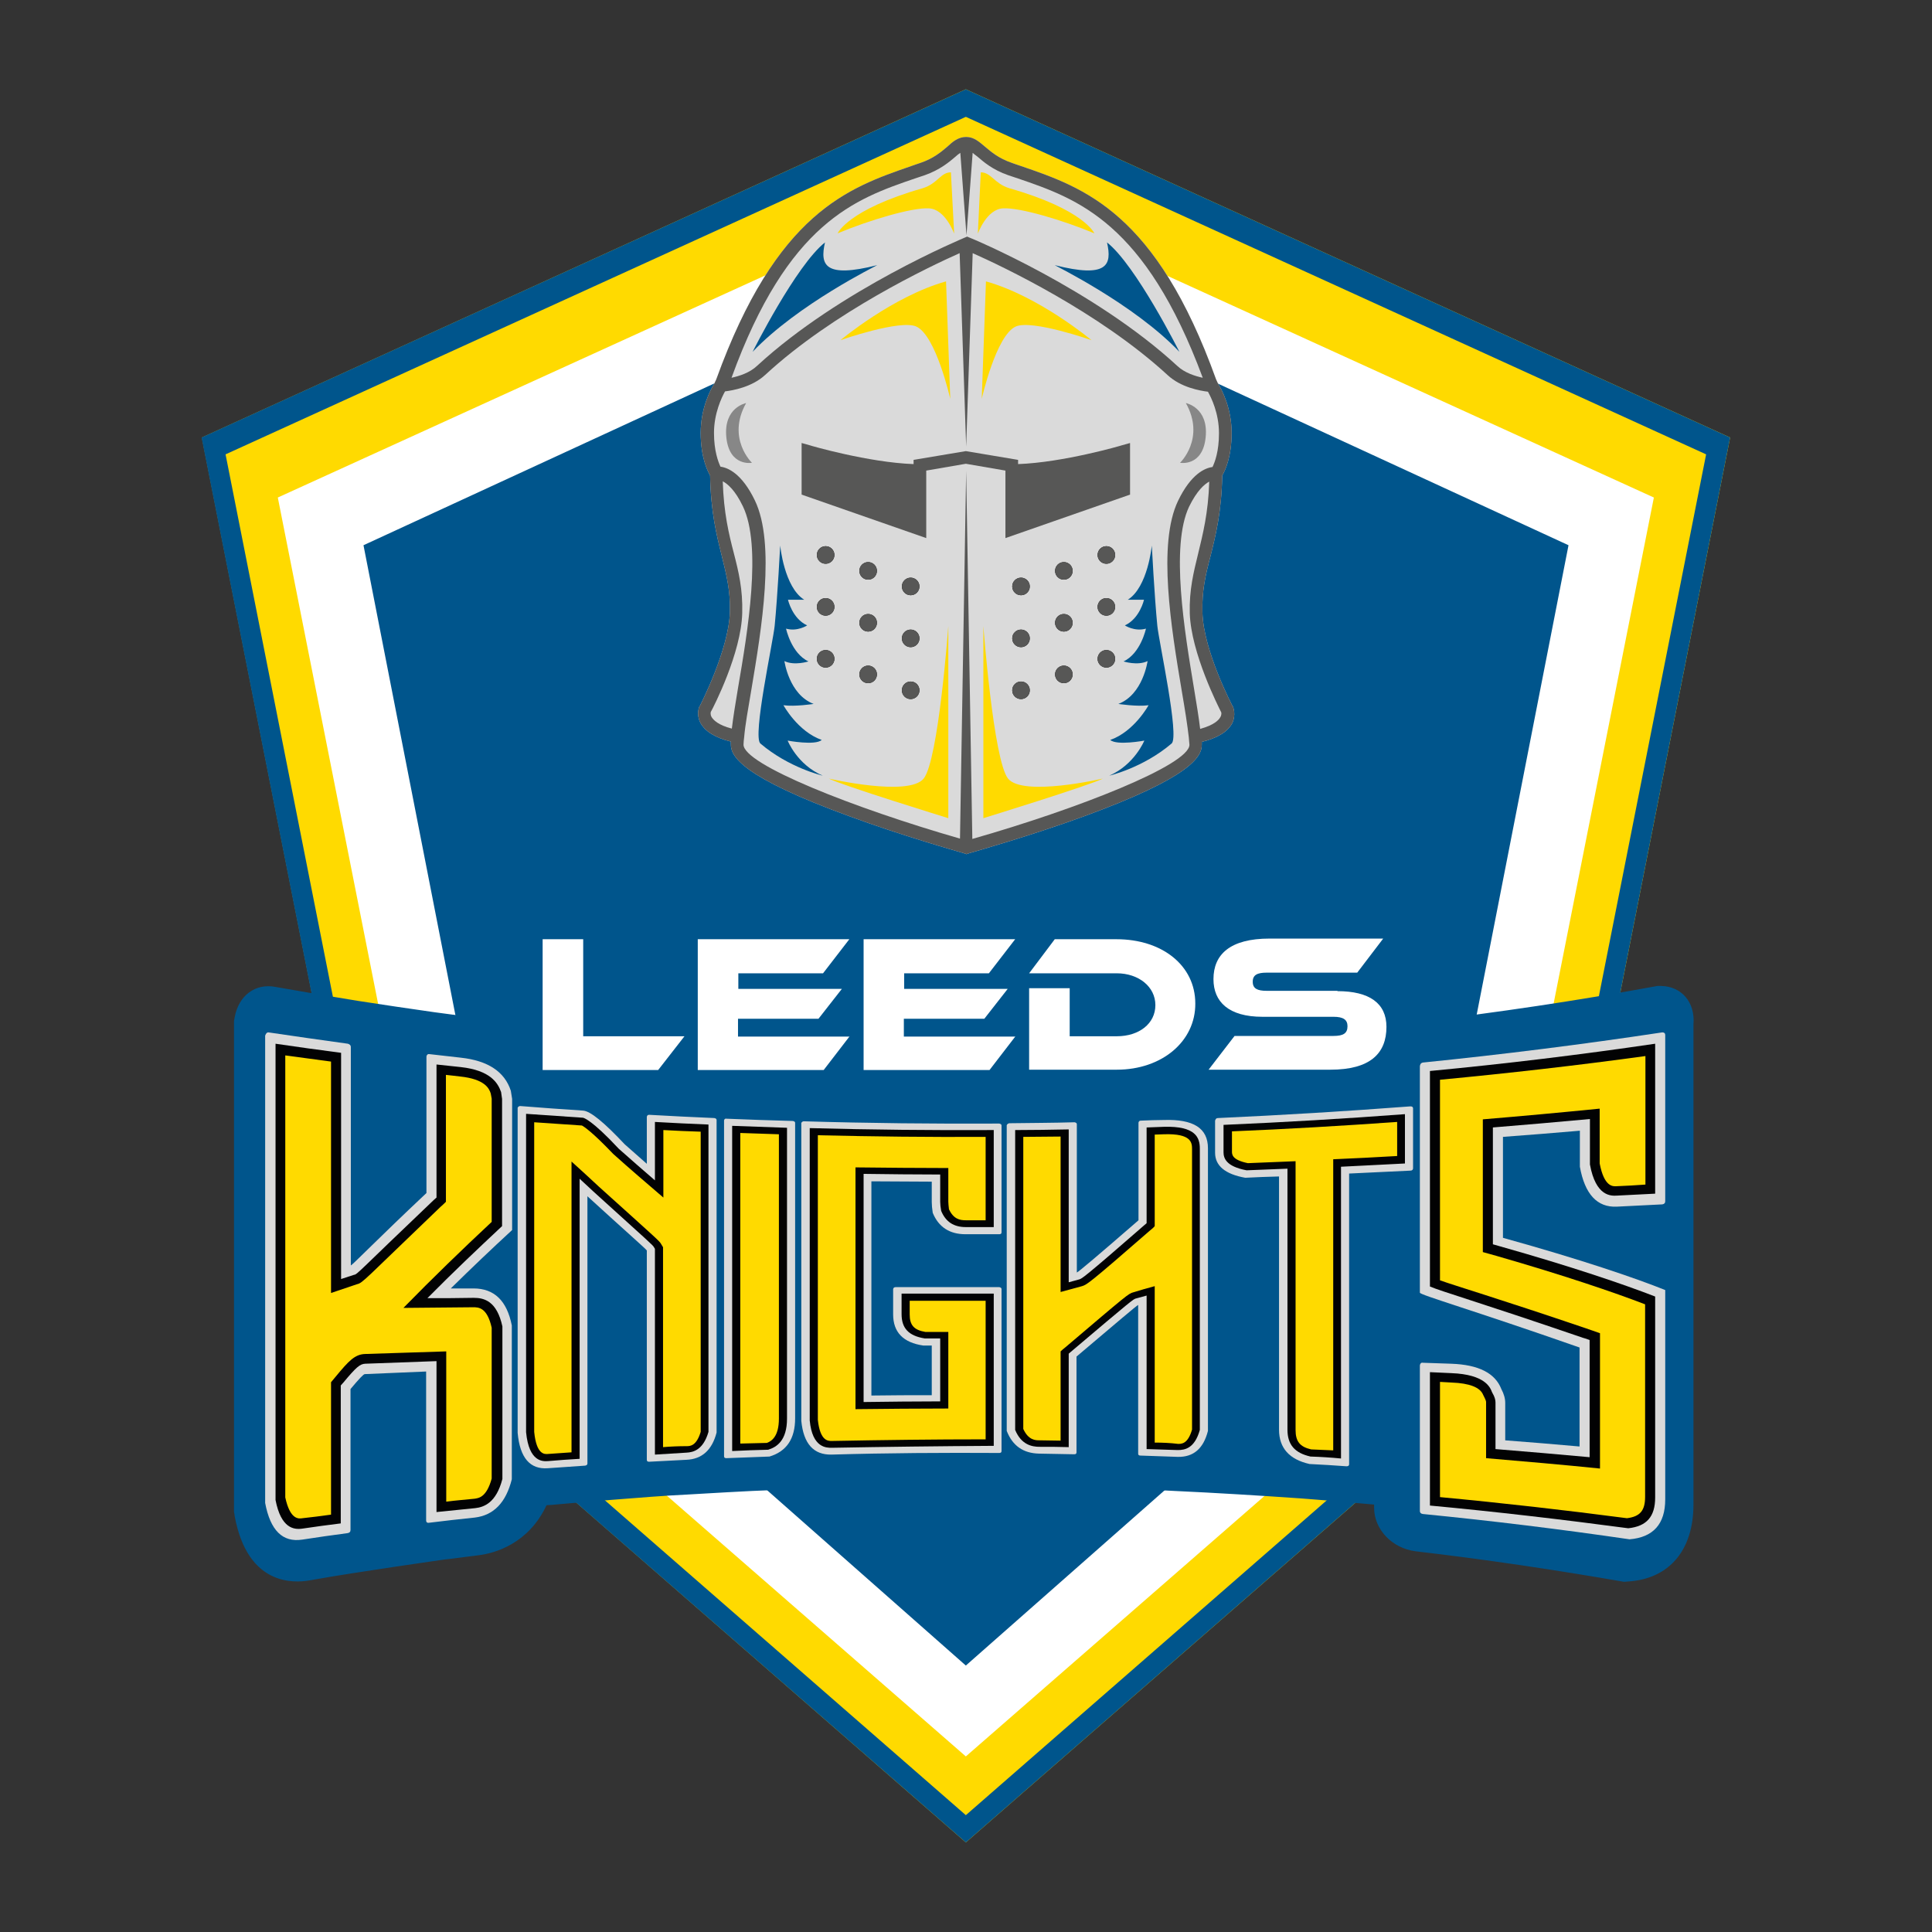
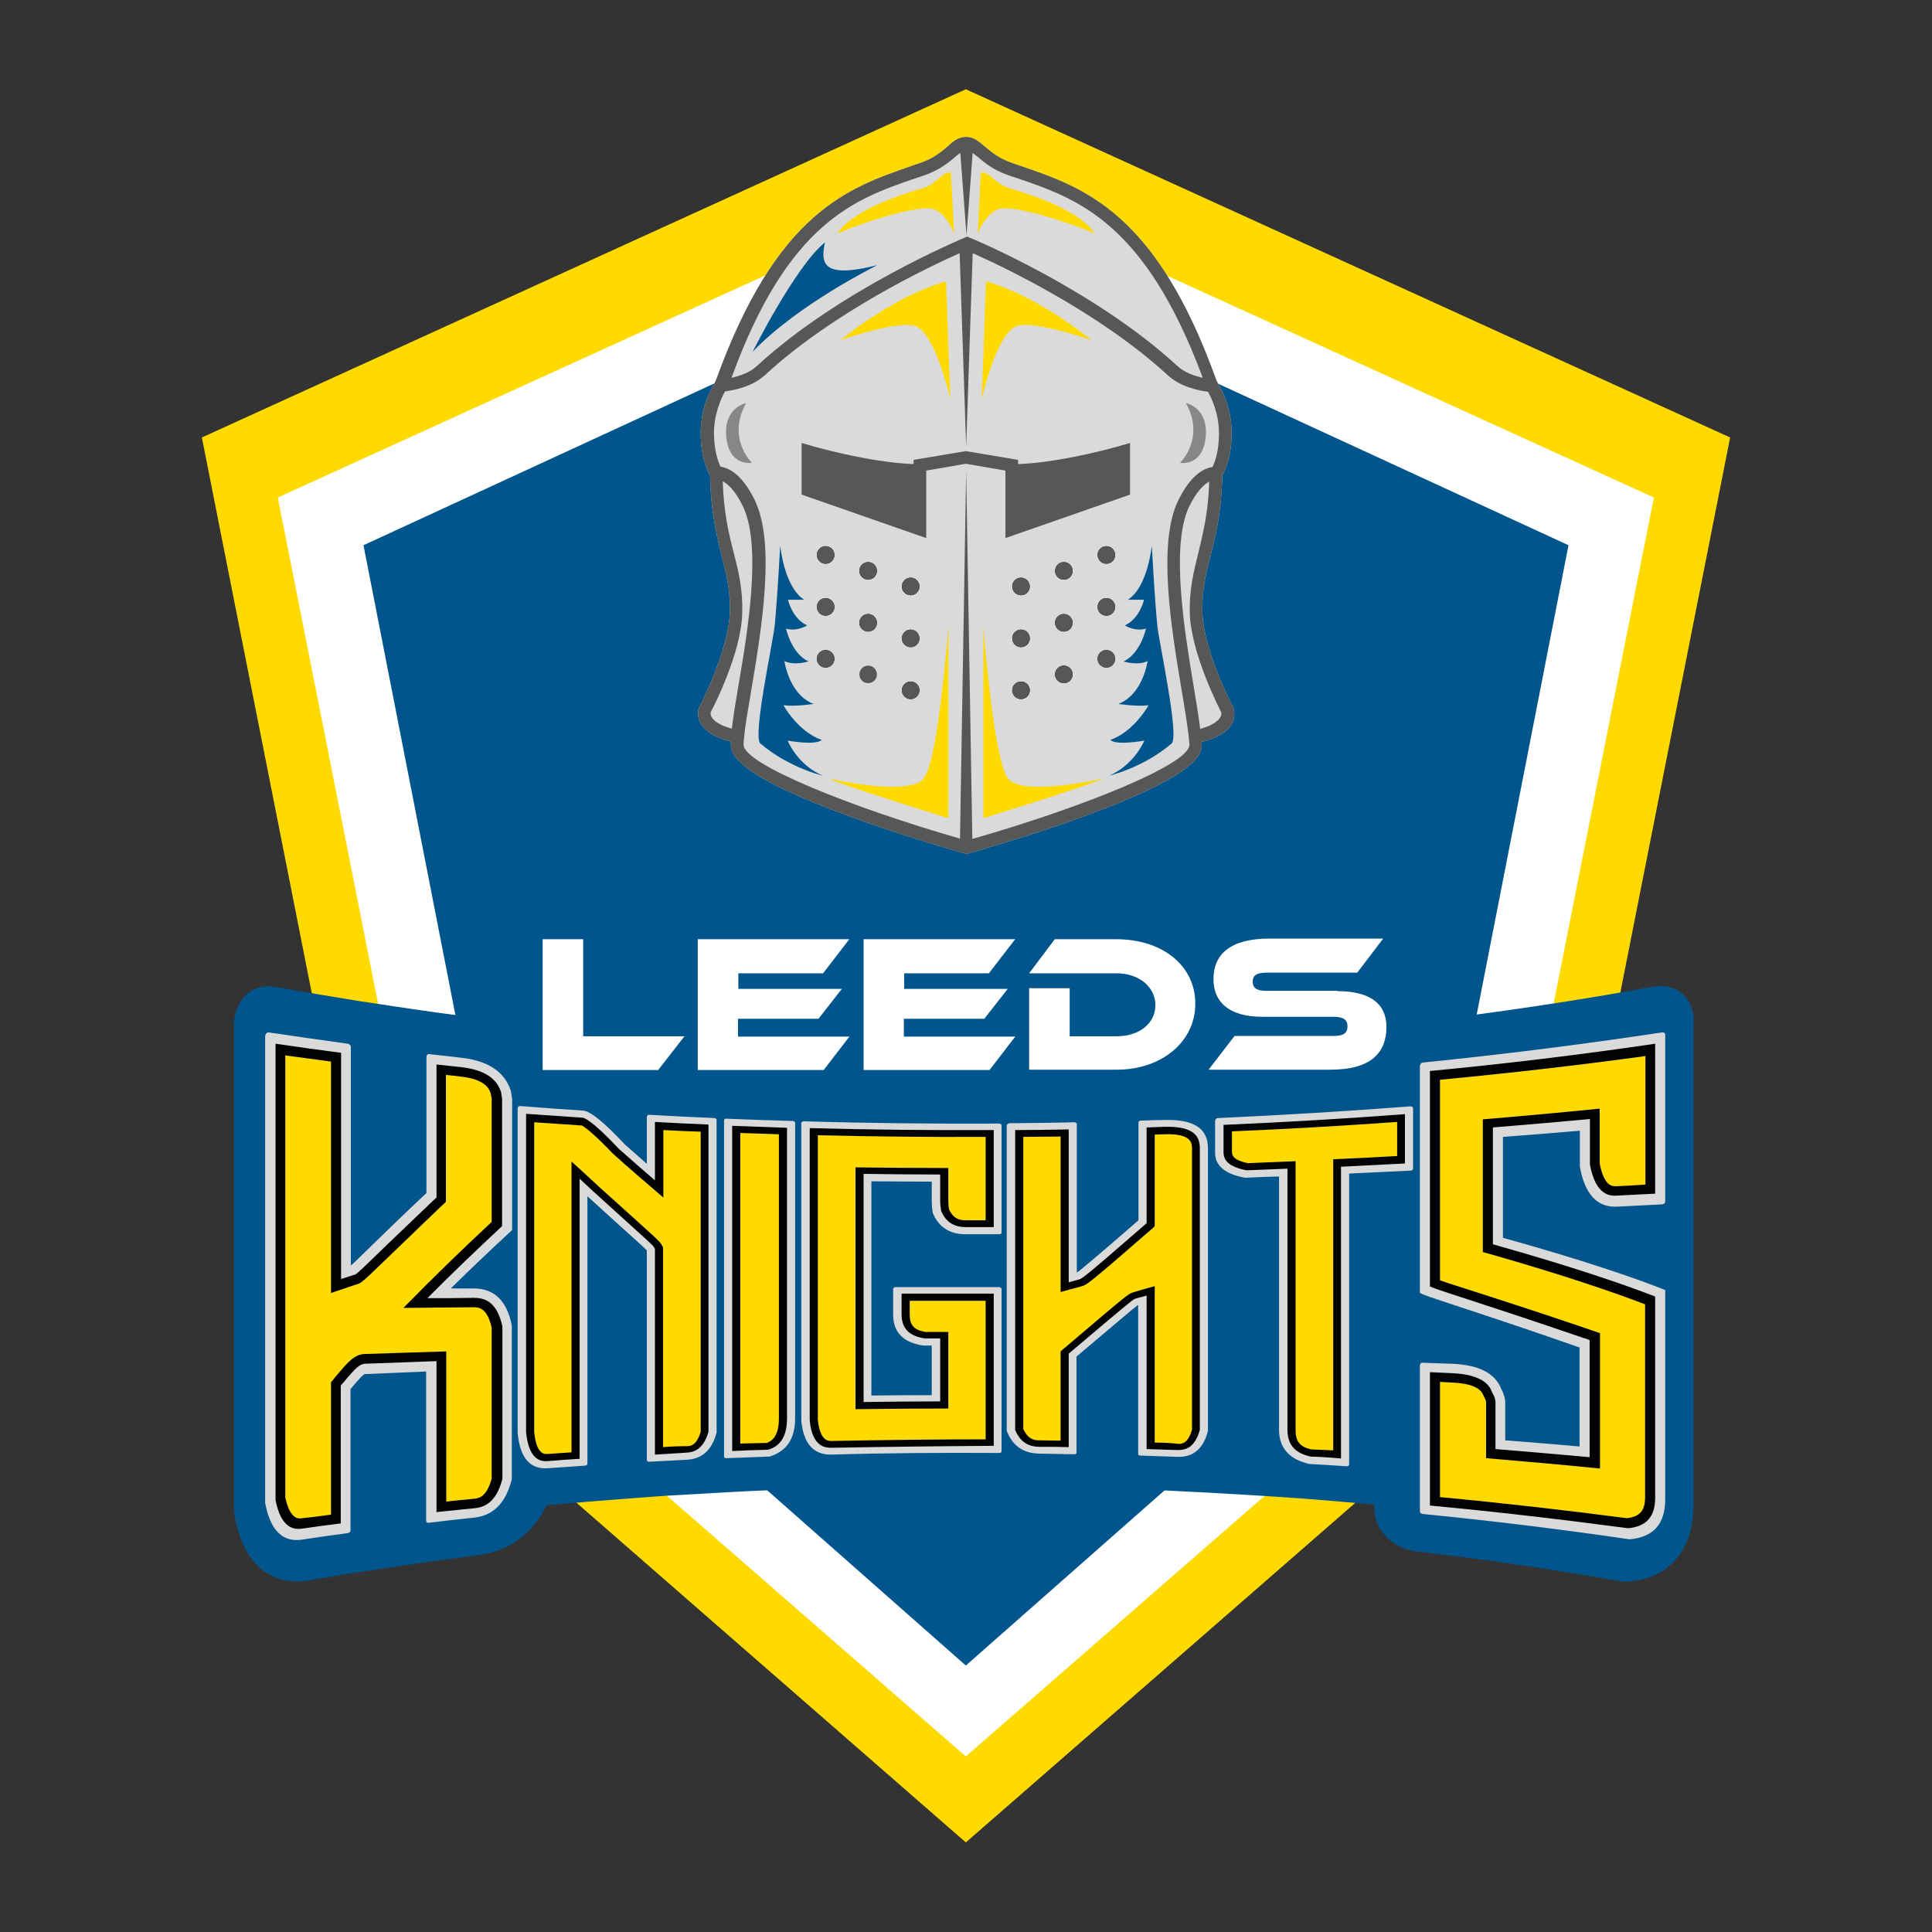
<svg xmlns="http://www.w3.org/2000/svg" version="1.1" id="Layer_1" x="0px" y="0px" viewBox="0 0 595.3 595.3" style="enable-background:new 0 0 595.3 595.3;" xml:space="preserve">
  <rect x="0" y="0" width="595.3" height="595.3" fill="#333333" stroke="none" />
  <style type="text/css">
	.st0{fill:#FFFFFF;}
	.st1{fill:#FFDA00;}
	.st2{fill:#00558C;}
	.st3{fill:#DADADA;}
	.st4{fill:#020203;}
	.st5{fill:#575756;}
	.st6{fill:#878787;}
</style>
  <g>
    <g>
      <g id="XMLID_00000173119174568176457640000004029350603807807109_">
        <g>
          <polygon class="st0" points="96.7,245.6 82,143 295.9,47.9 519.8,146.8 461,398.7 297.3,551.7 174.5,439.7 130,366.2     " />
          <path class="st1" d="M533.1,134.8l-54.4,275L297.6,567.7L116.6,409.8l-54.4-275L297.6,27.5L533.1,134.8z M461.3,397.1      l48.3-243.8l-212-96.6l-212,96.6l48.3,243.8l0.3,1.6l163.4,142.5L461,398.7L461.3,397.1z" />
          <g>
-             <path class="st2" d="M297.6,27.5L62.1,134.8l54.4,275l181.1,157.9l181.1-157.9l54.4-275L297.6,27.5z M473,406.3l-175.4,153       l-175.4-153L69.5,140L297.6,36L525.7,140L473,406.3z" />
-           </g>
+             </g>
          <polygon class="st2" points="483.3,168 440.4,387.3 297.6,513.2 154.9,387.3 112,168 297.6,82.4     " />
        </g>
      </g>
    </g>
    <g>
      <path class="st2" d="M511.8,303.8c-0.4,0-0.7,0-1.1,0c-24.6,4.5-49.3,8.2-74,11.1c-6.3,0.8-11.5,5.4-12.6,11.4    c-0.1,0.3-0.1,0.7-0.2,1c0,0.7,0,1.3,0,2c-16.5,1.5-33,2.7-49.6,3.6c-5.5,0.3-10.9,0.6-16.4,0.8c-2.4,0.1-4.7,0.2-7.1,0.3    c-6.4,0.2-12.7,0.4-19.1,0.6c-7,0.2-14,0.3-21,0.4c-0.6,0-1.3,0-1.9,0c-20.2,0.2-40.4-0.1-60.7-0.8c-0.8,0-1.5-0.1-2.3-0.1    c-7.1-0.3-14.2-0.6-21.3-0.9c-0.9,0-1.7-0.1-2.6-0.1c-7-0.4-14-0.8-21-1.3c-6.7-0.5-13.4-1-20.1-1.5c-2.2-0.2-4.4-0.4-6.6-0.6    c-1.8-0.2-3.7-0.3-5.5-0.5c-2.9-5.7-9.7-14-25.2-16c-0.5-0.1-0.9-0.1-1.4-0.2c-2.7-0.4-5.4-0.7-8.2-1.1    c-7.9-1.1-15.7-2.3-23.6-3.5c-4.2-0.7-8.4-1.4-12.7-2.1c-4.2-0.7-8.5-1.5-12.7-2.2c-6.3-1.2-11.4,2.7-12.6,9.4    c-0.1,0.4-0.1,0.8-0.2,1.1c0,50.4,0,100.9,0,151.3c0.1,0.4,0.2,0.8,0.2,1.2c4,21.8,18.5,20.6,22.9,19.9c0.6-0.1,1.2-0.2,1.7-0.3    c4-0.7,8.1-1.4,12.1-2c8.2-1.3,16.5-2.5,24.7-3.7c2-0.3,4.1-0.6,6.1-0.8c2.6-0.3,5.2-0.7,7.8-1c4.7-0.6,15.2-3.4,20.8-15.4    c0.5,0,1-0.1,1.6-0.1c3.8-0.3,7.5-0.7,11.3-1c6.5-0.5,13-1,19.4-1.5c3.8-0.3,7.6-0.5,11.3-0.7c4.1-0.2,8.1-0.5,12.2-0.7    c5-0.3,9.9-0.5,14.9-0.7c5.7-0.2,11.4-0.4,17.2-0.6c17-0.5,34.1-0.7,51.1-0.5c4.1,0,8.1,0.1,12.2,0.1c3.6,0.1,7.1,0.1,10.7,0.2    c6.7,0.2,13.5,0.4,20.2,0.6c3.8,0.1,7.6,0.3,11.3,0.5c13,0.6,26,1.4,39,2.3c1.7,0.1,3.4,0.3,5.1,0.4c2.4,0.2,4.8,0.4,7.2,0.6    c3.4,0.3,6.9,0.6,10.3,0.9c0,0.3,0,0.7,0,1c0,6.7,5.6,12.5,12.8,13.4c21.5,2.5,42.9,5.7,64.2,9.4c0.4,0,0.9-0.1,1.3-0.1    c12.6-0.8,20.1-9.6,20.1-23.7c0-16.8,0-33.5,0-50.3c0-8.5,0-17.1,0-25.6c0-6.4,0-12.7,0-19.1c0-17.6,0-35.2,0-52.9    C522.4,308.8,518.1,303.9,511.8,303.8z" />
      <g>
        <g>
          <g>
            <path class="st3" d="M247.7,345.5c20.1,0.6,40.2,0.8,60.2,0.7c0.5,0.1,0.7,0.3,0.7,0.6c0,11,0,21.9,0,32.9       c0,0.4-0.2,0.6-0.7,0.6c-3.5,0-6.9,0-10.4,0c-4.9,0-8.3-2.2-10.1-6.6c-0.2-1.3-0.3-2.4-0.3-3.3c0-2.1,0-4.2,0-6.3       c-6.2,0-12.4-0.1-18.6-0.1c0,22,0,44,0,66c6.2-0.1,12.4-0.1,18.6-0.1c0-5.1,0-10.2,0-15.3c-0.9,0-1.7,0-2.6,0       c-6.2-0.9-9.3-4.1-9.3-9.6c0-2.6,0-5.2,0-7.8c0.1-0.4,0.3-0.6,0.8-0.6c10.6,0,21.3,0,31.9,0c0.5,0.1,0.7,0.3,0.7,0.6       c0,16.6,0,33.3,0,49.9c0,0.4-0.2,0.6-0.7,0.6c-17.2-0.1-34.5,0-51.7,0.5c-5.5,0.1-8.6-3.3-9.3-10.4c0-30.6,0-61.2,0-91.8       C247.1,345.7,247.3,345.5,247.7,345.5z" />
          </g>
          <g>
            <path class="st4" d="M256.3,446.1c-1.6,0-6,0.1-6.8-8.4c0-30,0-60,0-90.1c18.9,0.5,37.8,0.7,56.7,0.6c0,10,0,19.9,0,29.9       c-2.9,0-5.7,0-8.6,0c-3.7,0-6.2-1.6-7.6-5c-0.2-1.1-0.3-2.1-0.3-2.8c0-2.8,0-5.6,0-8.4c-7.9,0-15.8-0.1-23.6-0.2       c0,23.4,0,46.9,0,70.3c7.9-0.1,15.8-0.2,23.6-0.2c0-6.5,0-12.9,0-19.4c-1.6,0-3.2,0-4.8,0c-4.9-0.8-7.1-3.1-7.1-7.5       c0-2.1,0-4.2,0-6.3c9.5,0,18.9,0,28.4,0c0,15.6,0,31.3,0,46.9C289.6,445.6,272.9,445.8,256.3,446.1z" />
          </g>
          <g>
            <path class="st1" d="M256.3,444c-1.1,0-3.6,0.1-4.3-6.5c0-29.2,0-58.5,0-87.7c17.2,0.4,34.5,0.6,51.7,0.5c0,8.6,0,17.2,0,25.7       c-2,0-4.1,0-6.1,0c-1.9,0-3.8-0.4-5.2-3.4c-0.1-1-0.2-1.7-0.2-2.3c0-3.5,0-7,0-10.4c-9.5,0-19.1-0.1-28.6-0.2       c0,24.8,0,49.7,0,74.5c9.5-0.1,19.1-0.2,28.6-0.2c0-7.9,0-15.7,0-23.6c-2.4,0-4.7,0-7.1,0c-3.5-0.6-4.8-2.1-4.8-5.4       c0-1.4,0-2.8,0-4.2c7.8,0,15.6,0,23.4,0c0,14.2,0,28.5,0,42.7C287.9,443.5,272.1,443.7,256.3,444z" />
          </g>
        </g>
        <g>
          <g>
            <path class="st3" d="M311,346.1c6.7-0.1,13.4-0.1,20.1-0.3c0.5,0.1,0.7,0.3,0.7,0.6c0,15.2,0,30.5,0,45.7       c0.4-0.1,6.7-5.4,19-16.1c0-10,0-20,0-30.1c0.1-0.4,0.3-0.6,0.7-0.6c2.4-0.1,4.8-0.2,7.1-0.2c9.1-0.3,13.6,2.5,13.6,8.7       c0,29,0,58.1,0,87.1c-1.4,5.5-4.5,8.1-9.3,8c-3.8-0.1-7.7-0.3-11.5-0.4c-0.5,0-0.7-0.2-0.7-0.6c0-15.3,0-30.6,0-45.8       c-0.4,0.1-6.7,5.5-19,15.9c0,9.8,0,19.6,0,29.5c0,0.4-0.2,0.6-0.7,0.6c-3.6-0.1-7.2-0.1-10.8-0.2c-4.9-0.1-8.2-2.4-10-7       c0-31.4,0-62.8,0-94.2C310.4,346.3,310.6,346.2,311,346.1z" />
          </g>
          <g>
            <path class="st4" d="M353.3,446.5c0-15.8,0-31.5,0-47.3c-1.1,0.3-2.2,0.6-3.3,0.9c-0.8,0.2-1.1,0.4-20,16.4       c-0.2,0.2-0.5,0.4-0.7,0.6c0,9.6,0,19.2,0,28.8c-3-0.1-6-0.1-9-0.1c-2.3,0-5.6-0.6-7.5-5.2c0-30.8,0-61.6,0-92.4       c5.5,0,11-0.1,16.5-0.2c0,15.7,0,31.4,0,47.1c1.1-0.3,2.2-0.6,3.3-0.9c0.8-0.3,1.1-0.2,20-16.7c0.2-0.2,0.5-0.4,0.7-0.6       c0-9.8,0-19.6,0-29.5c1.8-0.1,3.6-0.1,5.3-0.2c9.9-0.3,11.1,3.4,11.1,6.7c0,28.9,0,57.8,0,86.7c-1.6,5.7-4.6,6.2-6.8,6.2       C359.8,446.7,356.6,446.6,353.3,446.5z" />
          </g>
          <g>
            <path class="st1" d="M355.8,444.5c0-16.1,0-32.1,0-48.2c-2.2,0.6-4.4,1.2-6.6,1.9c-1.5,0.4-1.7,0.6-21,17       c-0.5,0.4-1,0.8-1.4,1.2c0,9.2,0,18.4,0,27.5c-2.2,0-4.3-0.1-6.5-0.1c-1.2,0-3.4,0-5-3.5c0-30,0-60,0-90       c3.8,0,7.7-0.1,11.5-0.1c0,16,0,31.9,0,47.9c2.2-0.6,4.4-1.2,6.6-1.8c1.5-0.5,1.7-0.4,21-17.2c0.5-0.4,1-0.8,1.4-1.3       c0-9.4,0-18.8,0-28.2c0.9,0,1.9-0.1,2.8-0.1c8.7-0.3,8.7,2.7,8.7,4.7c0,28.8,0,57.5,0,86.3c-1.3,4.5-3.3,4.4-4.3,4.4       C360.6,444.6,358.2,444.5,355.8,444.5z" />
          </g>
        </g>
        <g>
          <g>
            <path class="st3" d="M223.8,344.7c6.8,0.3,13.6,0.5,20.5,0.7c0.5,0.1,0.7,0.3,0.7,0.6c0,30.3,0,60.6,0,91       c0,6.3-2.6,10.2-7.9,11.8c-4.4,0.2-8.8,0.3-13.3,0.5c-0.5,0-0.7-0.2-0.7-0.6c0-34.5,0-69,0-103.5       C223.2,344.8,223.5,344.6,223.8,344.7z" />
          </g>
          <g>
            <path class="st4" d="M225.6,447.1c0-33.4,0-66.8,0-100.2c5.6,0.2,11.3,0.4,16.9,0.6c0,29.9,0,59.7,0,89.6       c0,6.8-3.2,8.8-5.8,9.6C233,446.8,229.3,446.9,225.6,447.1z" />
          </g>
          <g>
            <path class="st1" d="M228.1,444.8c0-31.9,0-63.8,0-95.7c4,0.1,7.9,0.3,11.9,0.4c0,29.2,0,58.4,0,87.6c0,5.7-2.4,7-3.7,7.5       C233.6,444.7,230.9,444.7,228.1,444.8z" />
          </g>
        </g>
        <g>
          <g>
            <path class="st3" d="M82.7,318.1c8.2,1.2,16.4,2.4,24.5,3.5c0.6,0.2,0.9,0.5,0.9,1c0,22.4,0,44.8,0,67.3       c0.5-0.1,8.2-8.1,23.3-22.3c0-14,0-28.1,0-42.1c0.1-0.5,0.4-0.8,0.9-0.7c3.2,0.4,6.5,0.7,9.7,1.1c8.3,0.9,13.5,4.3,15.4,10.2       c0.1,0.8,0.3,1.7,0.4,2.5c0,13.5,0,26.9,0,40.4c-6.3,5.8-12.6,11.8-18.9,18c2.3,0,4.7,0,7,0c6.4,0,10.3,3.8,11.8,11.4       c0,15.8,0,31.6,0,47.4c-1.8,7.2-5.6,11.1-11.4,11.8c-4.7,0.5-9.4,1-14.1,1.6c-0.6,0.1-0.9-0.2-0.9-0.7c0-15.3,0-30.6,0-45.9       c-6.3,0.3-12.6,0.5-18.9,0.8c-0.4,0-1.8,1.5-4.4,4.6c0,14.5,0,28.9,0,43.4c0,0.6-0.3,0.9-0.9,1c-4.7,0.6-9.4,1.3-14,2       c-6,0.9-9.8-2.8-11.4-11.3c0-48,0-96,0-144C82,318.3,82.3,318.1,82.7,318.1z" />
          </g>
          <g>
            <path class="st4" d="M134.5,465.9c0-15.5,0-31,0-46.5c-7.3,0.3-14.6,0.5-22,0.8c-1.6,0.1-2.7,1-6.7,5.8       c-0.3,0.3-0.5,0.6-0.8,0.9c0,14.2,0,28.4,0,42.5c-3.9,0.5-7.9,1-11.8,1.6c-2.7,0.4-6.6-0.1-8.3-8.8c0-46.9,0-93.7,0-140.6       c6.7,1,13.4,1.9,20.2,2.8c0,23.2,0,46.5,0,69.7c1.3-0.4,2.7-0.9,4-1.3c1-0.1,1.4-1,24.5-23c0.3-0.3,0.6-0.5,0.9-0.8       c0-13.7,0-27.3,0-41c2.5,0.3,5,0.5,7.5,0.8c9,1,11.4,4.8,12.4,7.7c0.1,0.7,0.2,1.4,0.3,2.1c0,13.1,0,26.1,0,39.2       c-7.7,7.2-15.4,14.5-23,22.2c4.8,0,9.5,0,14.3-0.1c3.2,0,7.1,1,8.8,8.8c0,15.7,0,31.3,0,47c-1.9,7.4-5.7,8.7-8.4,9       C142.4,465.1,138.4,465.5,134.5,465.9z" />
          </g>
          <g>
            <path class="st1" d="M137.5,462.7c0-15.4,0-30.8,0-46.3c-8.3,0.3-16.7,0.5-25,0.8c-3.2,0.1-5.1,2.2-9,6.9       c-0.5,0.6-1,1.2-1.5,1.8c0,13.6,0,27.2,0,40.8c-2.9,0.4-5.9,0.8-8.8,1.1c-1.2,0.2-3.8,0.5-5.3-6.4c0-45.4,0-90.8,0-136.2       c4.7,0.6,9.4,1.3,14.1,1.9c0,23.8,0,47.5,0,71.3c2.7-0.9,5.4-1.8,8-2.7c1.8-0.4,2.1-1.2,25.7-23.8c0.6-0.5,1.2-1.1,1.7-1.6       c0-13,0-26,0-39.1c1.5,0.2,3,0.3,4.4,0.5c7.5,0.8,8.9,3.6,9.4,5.2c0.1,0.5,0.2,1.1,0.3,1.6c0,12.7,0,25.3,0,38       c-9.1,8.5-18.2,17.3-27.2,26.5c7.2-0.1,14.3-0.1,21.5-0.2c1.6,0,4.3,0,5.7,6.3c0,15.5,0,31,0,46.5c-1.6,5.8-4,6-5.3,6.2       C143.4,462.1,140.5,462.3,137.5,462.7z" />
          </g>
        </g>
        <g>
          <g>
            <path class="st3" d="M160.3,340.8c6.4,0.5,12.9,1,19.3,1.4c2.3,0.1,6.6,3.7,12.9,10.4c2.3,2,4.5,4,6.8,6c0-4.8,0-9.7,0-14.5       c0.1-0.4,0.3-0.6,0.7-0.6c6.7,0.4,13.4,0.7,20.1,1c0.5,0.1,0.7,0.3,0.7,0.6c0,32.1,0,64.2,0,96.3c-1.4,5.4-4.5,8.2-9.3,8.4       c-3.8,0.2-7.6,0.4-11.5,0.6c-0.5,0-0.7-0.2-0.7-0.6c0-21.5,0-43,0-64.5c-0.4-0.6-6.5-5.9-18.3-16.7c0,27.4,0,54.9,0,82.3       c0,0.4-0.2,0.6-0.7,0.7c-3.8,0.3-7.6,0.5-11.5,0.8c-5.5,0.4-8.6-3.2-9.3-10.9c0-33.4,0-66.8,0-100.2       C159.7,341,159.9,340.8,160.3,340.8z" />
          </g>
          <g>
            <path class="st4" d="M201.8,448.2c0-21.1,0-42.2,0-63.4c-0.1-0.2-0.2-0.3-0.3-0.5c-0.3-0.6-0.8-1-18.7-17.2       c-1.4-1.3-2.8-2.6-4.2-3.9c0,28.8,0,57.5,0,86.3c-3.2,0.2-6.4,0.4-9.7,0.7c-1.6,0.1-5.9,0.4-6.8-8.9c0-32.7,0-65.4,0-98.1       c5.8,0.4,11.7,0.8,17.5,1.2c0.2,0,2.7,0.6,11,9.5c0,0,0.1,0.1,0.1,0.1c3.7,3.3,7.4,6.5,11.1,9.7c0-6,0-12,0-18       c5.5,0.3,11,0.6,16.5,0.8c0,31.6,0,63.1,0,94.7c-1.6,5.5-4.6,6.3-6.8,6.4C208.3,447.8,205.1,448,201.8,448.2z" />
          </g>
          <g>
            <path class="st1" d="M204.3,445.9c0-20.5,0-41.1,0-61.6c-0.2-0.3-0.4-0.7-0.6-1c-0.5-0.9-0.9-1.2-19.1-17.6       c-2.8-2.6-5.6-5.2-8.5-7.8c0,29.9,0,59.7,0,89.6c-2.4,0.2-4.8,0.3-7.2,0.5c-1.1,0.1-3.6,0.3-4.3-6.8c0-31.8,0-63.6,0-95.4       c4.9,0.3,9.8,0.7,14.7,1c0.6,0.3,3.2,2,9.5,8.6c0.1,0.1,0.1,0.1,0.2,0.2c5.1,4.6,10.3,9,15.4,13.4c0-6.9,0-13.9,0-20.8       c3.8,0.2,7.7,0.4,11.5,0.5c0,30.8,0,61.6,0,92.5c-1.3,4.3-3.2,4.4-4.3,4.4C209.1,445.6,206.7,445.7,204.3,445.9z" />
          </g>
        </g>
        <g>
          <g>
            <path class="st3" d="M375.3,344.5c19.8-0.9,39.6-2.1,59.3-3.6c0.5,0,0.8,0.2,0.8,0.6c0,6.2,0,12.4,0,18.5       c0,0.4-0.3,0.7-0.8,0.7c-6.3,0.3-12.6,0.6-18.9,0.9c0,29.9,0,59.7,0,89.6c0,0.4-0.3,0.6-0.8,0.6c-3.8-0.3-7.6-0.5-11.4-0.7       c-6.2-1.4-9.4-4.9-9.4-10.6c0-26,0-52,0-78c-3.5,0.1-6.9,0.2-10.4,0.4c-6.2-1.1-9.3-3.7-9.3-7.7c0-3.3,0-6.6,0-9.9       C374.6,344.7,374.8,344.5,375.3,344.5z" />
          </g>
          <g>
            <path class="st4" d="M403.8,448.8c-4.9-1.1-7.1-3.7-7.1-8.3c0-26.8,0-53.6,0-80.4c-4.2,0.2-8.4,0.3-12.6,0.5       c-6.4-1.2-7.1-3.8-7.1-5.6c0-2.8,0-5.6,0-8.4c18.6-0.8,37.3-1.9,55.9-3.3c0,5.1,0,10.1,0,15.2c-6.5,0.3-13.1,0.7-19.7,1       c0,30,0,60,0,89.9C410.1,449.1,406.9,448.9,403.8,448.8z" />
          </g>
          <g>
            <path class="st1" d="M404,446.6c-3.5-0.8-4.8-2.5-4.8-6c0-27.6,0-55.2,0-82.8c-4.9,0.2-9.8,0.4-14.7,0.6       c-4.9-1-4.9-2.7-4.9-3.6c0-2.1,0-4.1,0-6.2c17-0.7,33.9-1.7,50.9-2.9c0,3.5,0,7,0,10.5c-6.5,0.4-13.1,0.7-19.7,1       c0,29.9,0,59.8,0,89.7C408.5,446.8,406.3,446.7,404,446.6z" />
          </g>
        </g>
        <g>
          <g>
            <path class="st3" d="M438.4,327.4c24.7-2.5,49.3-5.6,73.8-9.3c0.6,0,0.9,0.3,0.9,0.8c0,17.1,0,34.1,0,51.2c0,0.6-0.3,0.9-0.9,1       c-4.7,0.2-9.3,0.5-14,0.7c-6.1,0.3-9.9-3.9-11.4-12.3c0-3.7,0-7.4,0-11.1c-7.9,0.7-15.8,1.3-23.7,1.9c0,10.4,0,20.7,0,31.1       c24.1,6.7,40.8,12.4,50,16.1c0,21.5,0,43,0,64.5c0,7.6-3.7,11.7-11,12.3c-21.2-3.1-42.4-5.7-63.7-7.8c-0.6-0.1-0.9-0.4-0.9-0.9       c0-15,0-29.9,0-44.9c0.1-0.6,0.4-0.9,0.9-0.8c2.9,0.1,5.9,0.2,8.8,0.3c8.4,0.3,13.5,2.9,15.4,7.8c0.8,1.5,1.2,2.9,1.2,4.3       c0,3.8,0,7.7,0,11.5c7.6,0.6,15.3,1.2,22.9,1.9c0-10.2,0-20.4,0-30.5c-32.8-11.5-49.2-16.2-49.2-16.9c0-23.3,0-46.6,0-69.8       C437.6,327.8,437.9,327.5,438.4,327.4z" />
          </g>
          <g>
            <path class="st4" d="M440.6,463.9c0-13.7,0-27.4,0-41.1c2.2,0.1,4.4,0.2,6.6,0.3c10.5,0.4,12,4.5,12.5,5.8       c0,0.1,0.1,0.1,0.1,0.2c0,0.1,0.1,0.1,0.1,0.2c0.6,1,0.9,2,0.9,2.8c0,4.8,0,9.6,0,14.4c9.7,0.8,19.3,1.6,29,2.5       c0-12,0-24,0-36.1c-0.7-0.3-1.4-0.5-2.1-0.7C455,401,444,397.9,440.6,396.4c0-22.1,0-44.2,0-66.4c23.2-2.2,46.3-5,69.4-8.4       c0,15.4,0,30.8,0,46.2c-3.9,0.2-7.9,0.4-11.8,0.6c-1.8,0.1-6.5,0.3-8.3-9.6c0-4.7,0-9.3,0-14c-9.9,0.9-19.9,1.8-29.9,2.6       c0,12,0,24,0,36c0.7,0.2,1.4,0.4,2.1,0.6c22.3,6.3,38.4,11.8,47.9,15.5c0,20.6,0,41.3,0,61.9c0,5.9-2.6,8.9-8.3,9.5       C481.4,468.2,461,465.8,440.6,463.9z" />
          </g>
          <g>
            <path class="st1" d="M443.7,461.3c0-11.8,0-23.7,0-35.5c1.2,0.1,2.4,0.1,3.6,0.2c5.5,0.2,8.8,1.5,9.7,3.8       c0.1,0.1,0.1,0.3,0.2,0.4c0.1,0.1,0.1,0.3,0.2,0.4c0.4,0.8,0.5,1.2,0.5,1.4c0,5.8,0,11.5,0,17.3c11.7,1,23.4,2,35.1,3.2       c0-13.9,0-27.8,0-41.7c-1.4-0.5-2.8-1-4.3-1.5c-28-9.5-40-13-45-14.8c0-20.6,0-41.2,0-61.8c21.1-2,42.2-4.4,63.3-7.3       c0,13.2,0,26.4,0,39.6c-2.9,0.2-5.8,0.4-8.8,0.5c-1.3,0.1-3.9,0.2-5.3-7c0-5.6,0-11.3,0-16.9c-12,1.2-24,2.3-36,3.3       c0,13.6,0,27.3,0,40.9c1.4,0.4,2.9,0.8,4.3,1.2c20.8,6,36.1,11.2,45.7,14.9c0,19.8,0,39.5,0,59.3c0,4.2-1.5,6.1-5.6,6.6       C482.2,465.3,462.9,463.1,443.7,461.3z" />
          </g>
        </g>
      </g>
    </g>
    <g>
      <g>
        <g>
          <path class="st3" d="M379.9,217.7l-0.1-0.1c-0.1-0.2-9-17.1-9.3-28.9c-0.2-6.7,1-11.7,2.5-17.4c1.6-6.4,3.4-13.6,3.6-24.8      c0.8-1.3,2.9-5.6,2.9-13.1c0-7.7-3.1-13.5-4.2-15.2l-0.6-1.3c-18.5-51.4-40.5-59-60-65.7c-1-0.3-2-0.7-2.9-1      c-4.1-1.4-6.4-3.4-8.3-5c-1.8-1.5-3.4-3-5.8-3s-4.1,1.4-5.8,3c-1.9,1.6-4.2,3.6-8.3,5c-1,0.3-2,0.7-2.9,1      c-19.4,6.7-41.4,14.3-60,65.7l-0.6,1.3c-1.1,1.7-4.2,7.5-4.2,15.2c0,7.5,2.1,11.7,2.9,13.1c0.2,11.2,2,18.4,3.6,24.8      c1.4,5.7,2.7,10.7,2.5,17.4c-0.4,11.7-9.2,28.7-9.3,28.9l-0.1,0.1c-0.1,0.2-1,2.4,0.3,5c1.4,2.6,4.5,4.6,9.4,5.8      c0,0.3,0,0.6,0,0.8l0,0c-0.1,3.8,3.6,10.2,36.5,22.2c16.3,6,32.9,10.7,35.3,11.4c0.2,0.1,0.4,0.1,0.6,0.2l0.2,0.1l0.2-0.1      c0.2,0,0.4-0.1,0.6-0.2c2.4-0.7,19-5.4,35.2-11.3c32.9-12,36.6-18.4,36.5-22.2c0-0.3,0-0.5,0-0.8c4.8-1.2,8-3.1,9.4-5.8      C380.9,220.2,380,218,379.9,217.7z" />
        </g>
        <g>
          <path class="st5" d="M379.9,217.7l-0.1-0.1c-0.1-0.2-9-17.1-9.3-28.9c-0.2-6.7,1-11.7,2.5-17.4c1.6-6.4,3.4-13.6,3.6-24.8      c0.8-1.3,2.9-5.6,2.9-13.1c0-7.7-3.1-13.5-4.2-15.2l-0.6-1.3c-18.5-51.4-40.5-59-60-65.7c-1-0.3-2-0.7-2.9-1      c-4.1-1.4-6.4-3.4-8.3-5c-1.8-1.5-3.4-3-5.8-3s-4.1,1.4-5.8,3c-1.9,1.6-4.2,3.6-8.3,5c-1,0.3-2,0.7-2.9,1      c-19.4,6.7-41.4,14.3-60,65.7l-0.6,1.3c-1.1,1.7-4.2,7.5-4.2,15.2c0,7.5,2.1,11.7,2.9,13.1c0.2,11.2,2,18.4,3.6,24.8      c1.4,5.7,2.7,10.7,2.5,17.4c-0.4,11.7-9.2,28.7-9.3,28.9l-0.1,0.1c-0.1,0.2-1,2.4,0.3,5c1.4,2.6,4.5,4.6,9.4,5.8      c0,0.3,0,0.6,0,0.8l0,0c-0.1,3.8,3.6,10.2,36.5,22.2c16.3,6,32.9,10.7,35.3,11.4c0.2,0.1,0.4,0.1,0.6,0.2l0.2,0.1l0.2-0.1      c0.2,0,0.4-0.1,0.6-0.2c2.4-0.7,19-5.4,35.2-11.3c32.9-12,36.6-18.4,36.5-22.2c0-0.3,0-0.5,0-0.8c4.8-1.2,8-3.1,9.4-5.8      C380.9,220.2,380,218,379.9,217.7z M281.9,55c1-0.3,2-0.7,3-1c4.8-1.7,7.6-4.1,9.6-5.8c0.5-0.5,1-0.8,1.4-1.1l1.9,25.4l1.9-25.4      c0.4,0.3,0.8,0.7,1.4,1.1c2,1.7,4.7,4.1,9.6,5.8c1,0.3,2,0.7,3,1c18.4,6.3,39.1,13.5,56.9,61.4c-2.3-0.5-5.6-1.5-7.9-3.7      c-25.6-23.6-63.6-39.4-64-39.5l-0.7-0.3l-0.7,0.3c-0.4,0.2-38.4,15.9-64,39.5c-2.3,2.2-5.6,3.2-7.9,3.7      C242.8,68.5,263.5,61.3,281.9,55z M219.3,221c-0.5-0.8-0.3-1.5-0.3-1.6c0.9-1.6,9.4-18.2,9.7-30.5c0.2-7.3-1.1-12.7-2.6-18.5      c-1.5-5.8-3.1-12.3-3.4-22.1c1.5,0.8,3.8,2.7,6.2,7.7c5.9,12.2,1.5,38.6-1.5,56c-0.8,4.8-1.5,9.1-1.9,12.5      C221.2,223.4,219.8,221.8,219.3,221z M299.6,258.5l-1.9-113.4l-1.9,113.3c-32.7-9.4-66.9-22.9-66.7-29c0-0.7,0.1-1.4,0.2-2.3      c0.3-3.6,1.2-8.6,2.2-14.5c3.2-19,7.5-45.1,1.1-58.4c-4-8.3-8.3-10.1-10.6-10.4c-0.7-1.5-2-4.9-2-10.4c0-6.1,2.4-11,3.4-12.8      c2.4-0.3,8.3-1.3,12.4-5.1C256.8,96.1,286.7,82,295.7,78c0,0.1,0,0.2,0,0.3l2,59.3l2-59.3c0,0,0-0.1,0-0.1c0-0.1,0-0.1,0-0.2      c9,4,38.9,18.1,60.1,37.6c4.1,3.8,10,4.8,12.4,5.1c1,1.8,3.4,6.6,3.4,12.8c0,5.6-1.3,9-2,10.4c-2.3,0.3-6.6,2.1-10.6,10.4      c-6.4,13.3-2.1,39.3,1.1,58.4c1,5.8,1.8,10.9,2.2,14.5c0.1,0.8,0.1,1.6,0.2,2.3C366.4,235.7,332.2,249.2,299.6,258.5z M376,221      c-0.5,0.9-1.9,2.4-6.2,3.6c-0.4-3.4-1.1-7.7-1.9-12.5c-2.9-17.5-7.3-43.8-1.5-56c2.4-4.9,4.7-6.9,6.2-7.7      c-0.3,9.7-2,16.3-3.4,22.1c-1.4,5.8-2.8,11.2-2.6,18.5c0.4,12.2,8.8,28.7,9.7,30.5C376.3,219.5,376.5,220.2,376,221z" />
          <path class="st5" d="M313.7,143v-1.3l-16.1-2.7l-16.1,2.7v1.3c-13.9-0.5-31.8-5.7-32-5.8l-2.5-0.7v15.9l38.4,13.4V145l12.2-2.1      l12.2,2.1v20.8l38.4-13.4v-15.9l-2.5,0.7C345.5,137.3,327.6,142.5,313.7,143z" />
        </g>
        <g>
          <path class="st1" d="M303,192.9v59.2c0,0,33.1-10.2,36.8-12.2c0,0-24.6,5.7-29.2,0C306.1,234.2,303,192.9,303,192.9z" />
          <path class="st1" d="M292.2,192.9v59.2c0,0-33.1-10.2-36.8-12.2c0,0,24.6,5.7,29.2,0S292.2,192.9,292.2,192.9z" />
        </g>
        <g>
          <path class="st2" d="M253.5,239c0,0-10.4-2.4-19.2-9.9c-2.5-2.1,3.9-31.3,4.4-36.3c0.9-9.3,1.7-24.7,1.7-24.7s1.2,12.8,7.4,16.7      h-5c0,0,1.3,5.8,5.9,7.9c0,0-3,2-6.5,1c0,0,1.6,7.6,6.9,10.1c0,0-4.3,1.4-7.4-0.1c0,0,1.4,10.3,9,13.2c0,0-5.8,0.9-9.3,0.4      c0,0,4.4,8.1,11.8,10.7c-2,1.8-10.5,0.2-10.5,0.2S245.6,235.6,253.5,239z" />
          <path class="st2" d="M341.8,239c0,0,10.4-2.4,19.2-9.9c2.5-2.1-3.9-31.3-4.4-36.3c-0.9-9.3-1.7-24.7-1.7-24.7      s-1.2,12.8-7.4,16.7h5c0,0-1.3,5.8-5.9,7.9c0,0,3,2,6.5,1c0,0-1.6,7.6-6.9,10.1c0,0,4.3,1.4,7.4-0.1c0,0-1.4,10.3-9,13.2      c0,0,5.8,0.9,9.3,0.4c0,0-4.4,8.1-11.8,10.7c2,1.8,10.5,0.2,10.5,0.2S349.6,235.6,341.8,239z" />
        </g>
        <g>
          <path class="st6" d="M229.9,124.2c0,0-7,1.3-6.1,10.5s7.9,7.9,7.9,7.9S223.8,135.1,229.9,124.2z" />
          <path class="st6" d="M365.4,124.2c0,0,7,1.3,6.1,10.5s-7.9,7.9-7.9,7.9S371.5,135.1,365.4,124.2z" />
        </g>
        <g>
          <path class="st1" d="M302.2,53.1L301.3,72c0,0,2.7-7.6,7.8-7.8c5.1-0.3,18.3,3.6,28.1,7.7c0,0-3.1-7.3-26.2-13.9      C306.4,56.6,305.4,53.1,302.2,53.1z" />
          <path class="st1" d="M293,53.1L294,72c0,0-2.7-7.6-7.8-7.8c-5.1-0.3-18.3,3.6-28.1,7.7c0,0,3.1-7.3,26.2-13.9      C288.9,56.6,289.8,53.1,293,53.1z" />
        </g>
        <g>
          <path class="st1" d="M303.8,86.7l-1.3,36.2c0,0,4.4-19.6,10.5-22.3c5-2.2,23.3,4.2,23.3,4.2S320.2,91.3,303.8,86.7z" />
          <path class="st1" d="M291.5,86.7l1.3,36.2c0,0-4.4-19.6-10.5-22.3c-5-2.2-23.3,4.2-23.3,4.2S275.1,91.3,291.5,86.7z" />
        </g>
        <g>
          <path class="st2" d="M231.9,108.4c0,0,13.4-26.7,22.3-33.7c-1.6,7-0.1,11.1,16.1,7C270.2,81.8,245.9,93.7,231.9,108.4z" />
-           <path class="st2" d="M363.4,108.4c0,0-13.4-26.7-22.3-33.7c1.6,7,0.1,11.1-16.1,7C325,81.8,349.4,93.7,363.4,108.4z" />
        </g>
      </g>
      <g>
        <g>
          <g>
            <circle cx="254.4" cy="171" r="2.7" />
            <circle cx="267.5" cy="175.9" r="2.7" />
            <circle cx="280.6" cy="180.7" r="2.7" />
          </g>
          <g>
            <circle cx="254.4" cy="187" r="2.7" />
            <circle cx="267.5" cy="191.9" r="2.7" />
            <circle cx="280.6" cy="196.7" r="2.7" />
          </g>
          <g>
            <circle cx="254.4" cy="203" r="2.7" />
-             <circle cx="267.5" cy="207.8" r="2.7" />
            <circle cx="280.6" cy="212.7" r="2.7" />
          </g>
        </g>
        <g>
          <g>
            <circle cx="340.9" cy="171" r="2.7" />
            <circle cx="327.8" cy="175.9" r="2.7" />
            <circle cx="314.6" cy="180.7" r="2.7" />
          </g>
          <g>
            <circle cx="340.9" cy="187" r="2.7" />
            <circle cx="327.8" cy="191.9" r="2.7" />
            <circle cx="314.6" cy="196.7" r="2.7" />
          </g>
          <g>
            <circle cx="340.9" cy="203" r="2.7" />
            <circle cx="327.8" cy="207.8" r="2.7" />
            <circle cx="314.6" cy="212.7" r="2.7" />
          </g>
        </g>
      </g>
      <g>
        <g>
          <g>
            <circle class="st5" cx="254.4" cy="171" r="2.7" />
            <circle class="st5" cx="267.5" cy="175.9" r="2.7" />
            <circle class="st5" cx="280.6" cy="180.7" r="2.7" />
          </g>
          <g>
            <circle class="st5" cx="254.4" cy="187" r="2.7" />
            <circle class="st5" cx="267.5" cy="191.9" r="2.7" />
            <circle class="st5" cx="280.6" cy="196.7" r="2.7" />
          </g>
          <g>
            <circle class="st5" cx="254.4" cy="203" r="2.7" />
            <circle class="st5" cx="267.5" cy="207.8" r="2.7" />
            <circle class="st5" cx="280.6" cy="212.7" r="2.7" />
          </g>
        </g>
        <g>
          <g>
            <circle class="st5" cx="340.9" cy="171" r="2.7" />
            <circle class="st5" cx="327.8" cy="175.9" r="2.7" />
            <circle class="st5" cx="314.6" cy="180.7" r="2.7" />
          </g>
          <g>
            <circle class="st5" cx="340.9" cy="187" r="2.7" />
            <circle class="st5" cx="327.8" cy="191.9" r="2.7" />
            <circle class="st5" cx="314.6" cy="196.7" r="2.7" />
          </g>
          <g>
            <circle class="st5" cx="340.9" cy="203" r="2.7" />
            <circle class="st5" cx="327.8" cy="207.8" r="2.7" />
            <circle class="st5" cx="314.6" cy="212.7" r="2.7" />
          </g>
        </g>
      </g>
    </g>
    <g>
      <path class="st0" d="M210.9,319.3l-8.1,10.4h-35.6v-40.3h12.5v29.9H210.9z" />
      <path class="st0" d="M261.8,319.3l-8,10.4H215v-40.3h46.7l-8.1,10.5h-26.1v4.8h31.9l-7.2,9.2h-24.8v5.5H261.8z" />
      <path class="st0" d="M312.9,319.3l-8,10.4h-38.8v-40.3h46.7l-8.1,10.5h-26.1v4.8h31.9l-7.2,9.2h-24.8v5.5H312.9z" />
      <path class="st0" d="M344.1,329.6h-27v-25.1h12.5v14.8h14.5c6.9,0,11.9-3.9,11.9-9.6c0-5.7-5.2-9.8-11.9-9.8h-27l7.9-10.5h19    c14.1,0,24.3,8.1,24.3,19.8C368.4,320.8,358.1,329.6,344.1,329.6z" />
      <path class="st0" d="M412.1,305.4c9.8,0,15.1,3.7,15.1,11c0,8.2-5,13.2-17.3,13.2h-37.5l8-10.4h30.5c3,0,4.3-0.8,4.3-3    c0-2-1.3-2.9-4.3-2.9h-21.9c-10.4,0-15.1-4.6-15.1-11.6c0-7.6,5.1-12.5,17.3-12.5h35l-8,10.5h-27.9c-2.9,0-4.3,0.7-4.3,2.8    s1.4,2.8,4.3,2.8H412.1z" />
    </g>
  </g>
</svg>